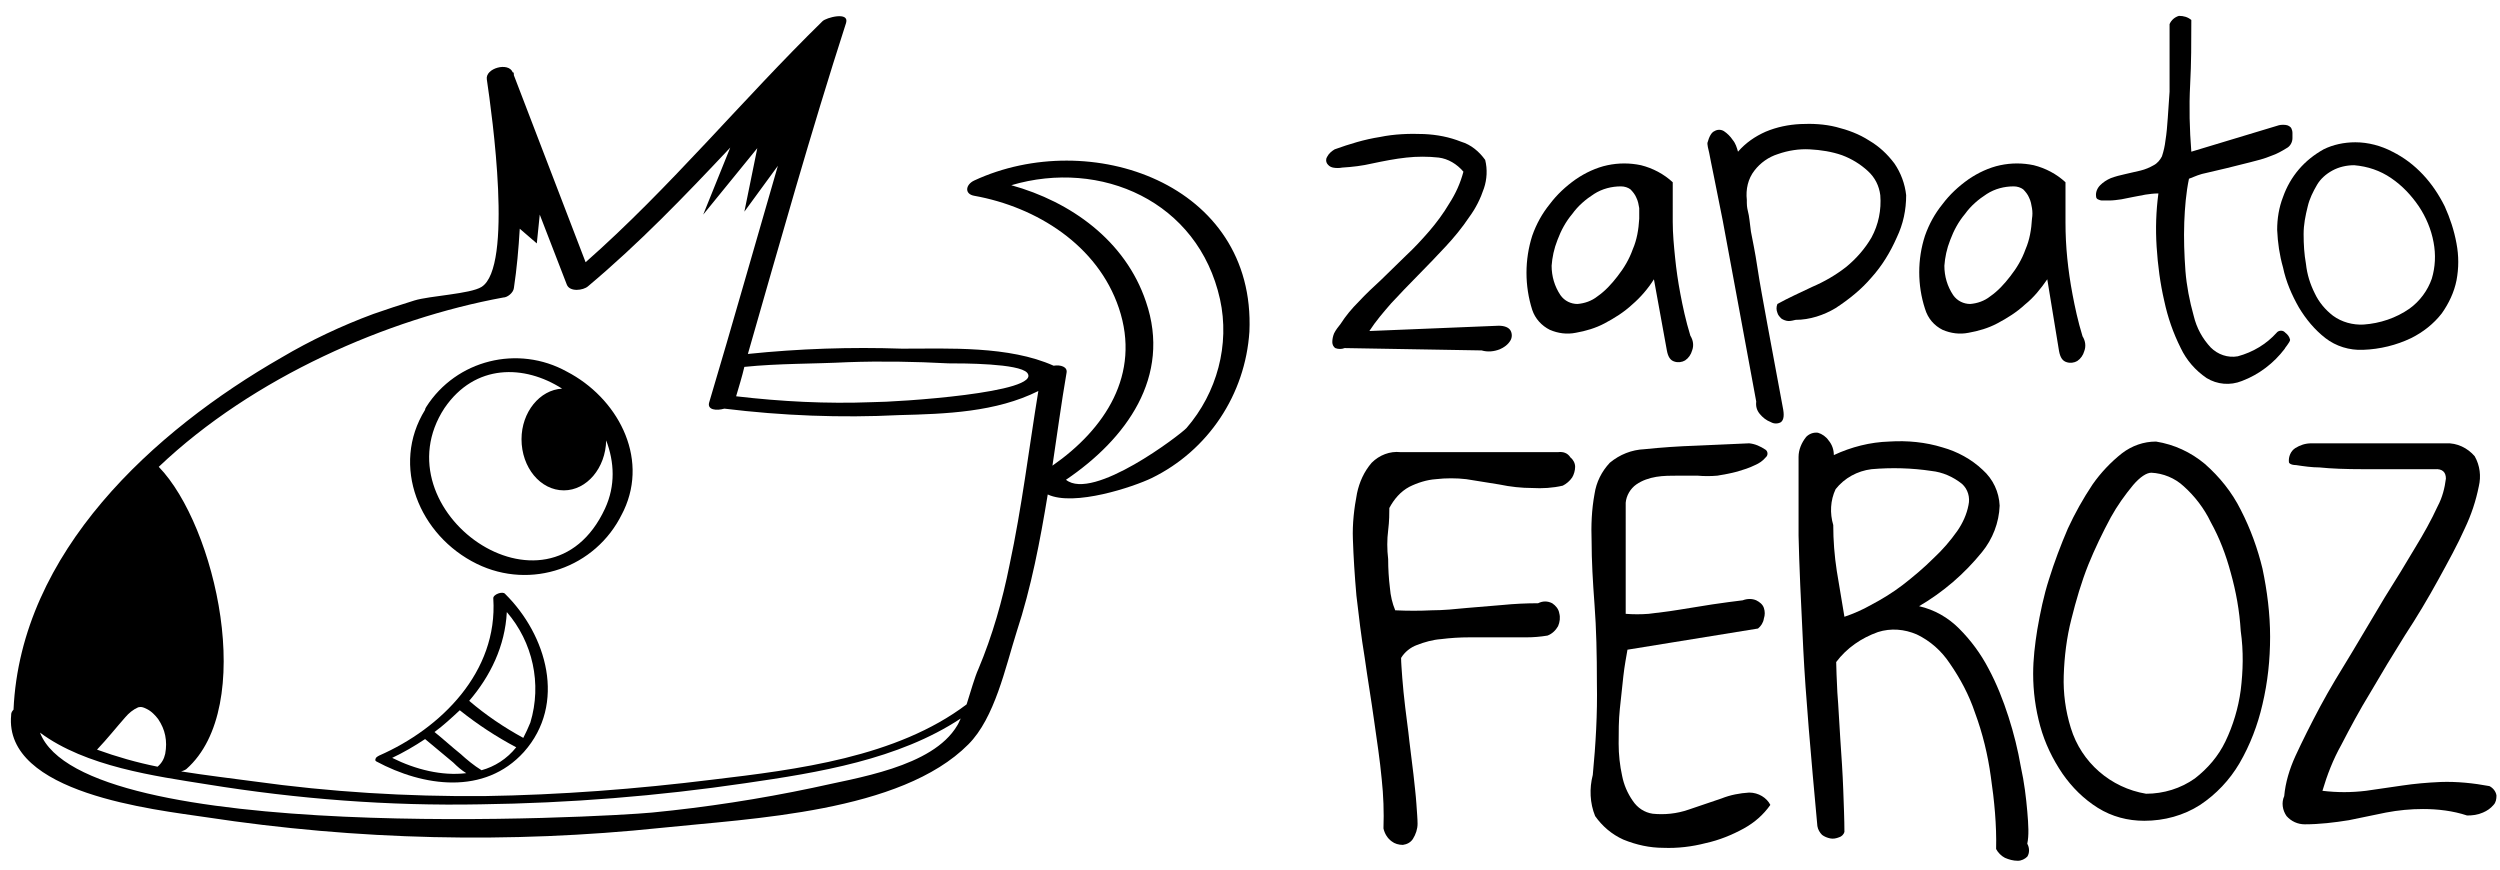
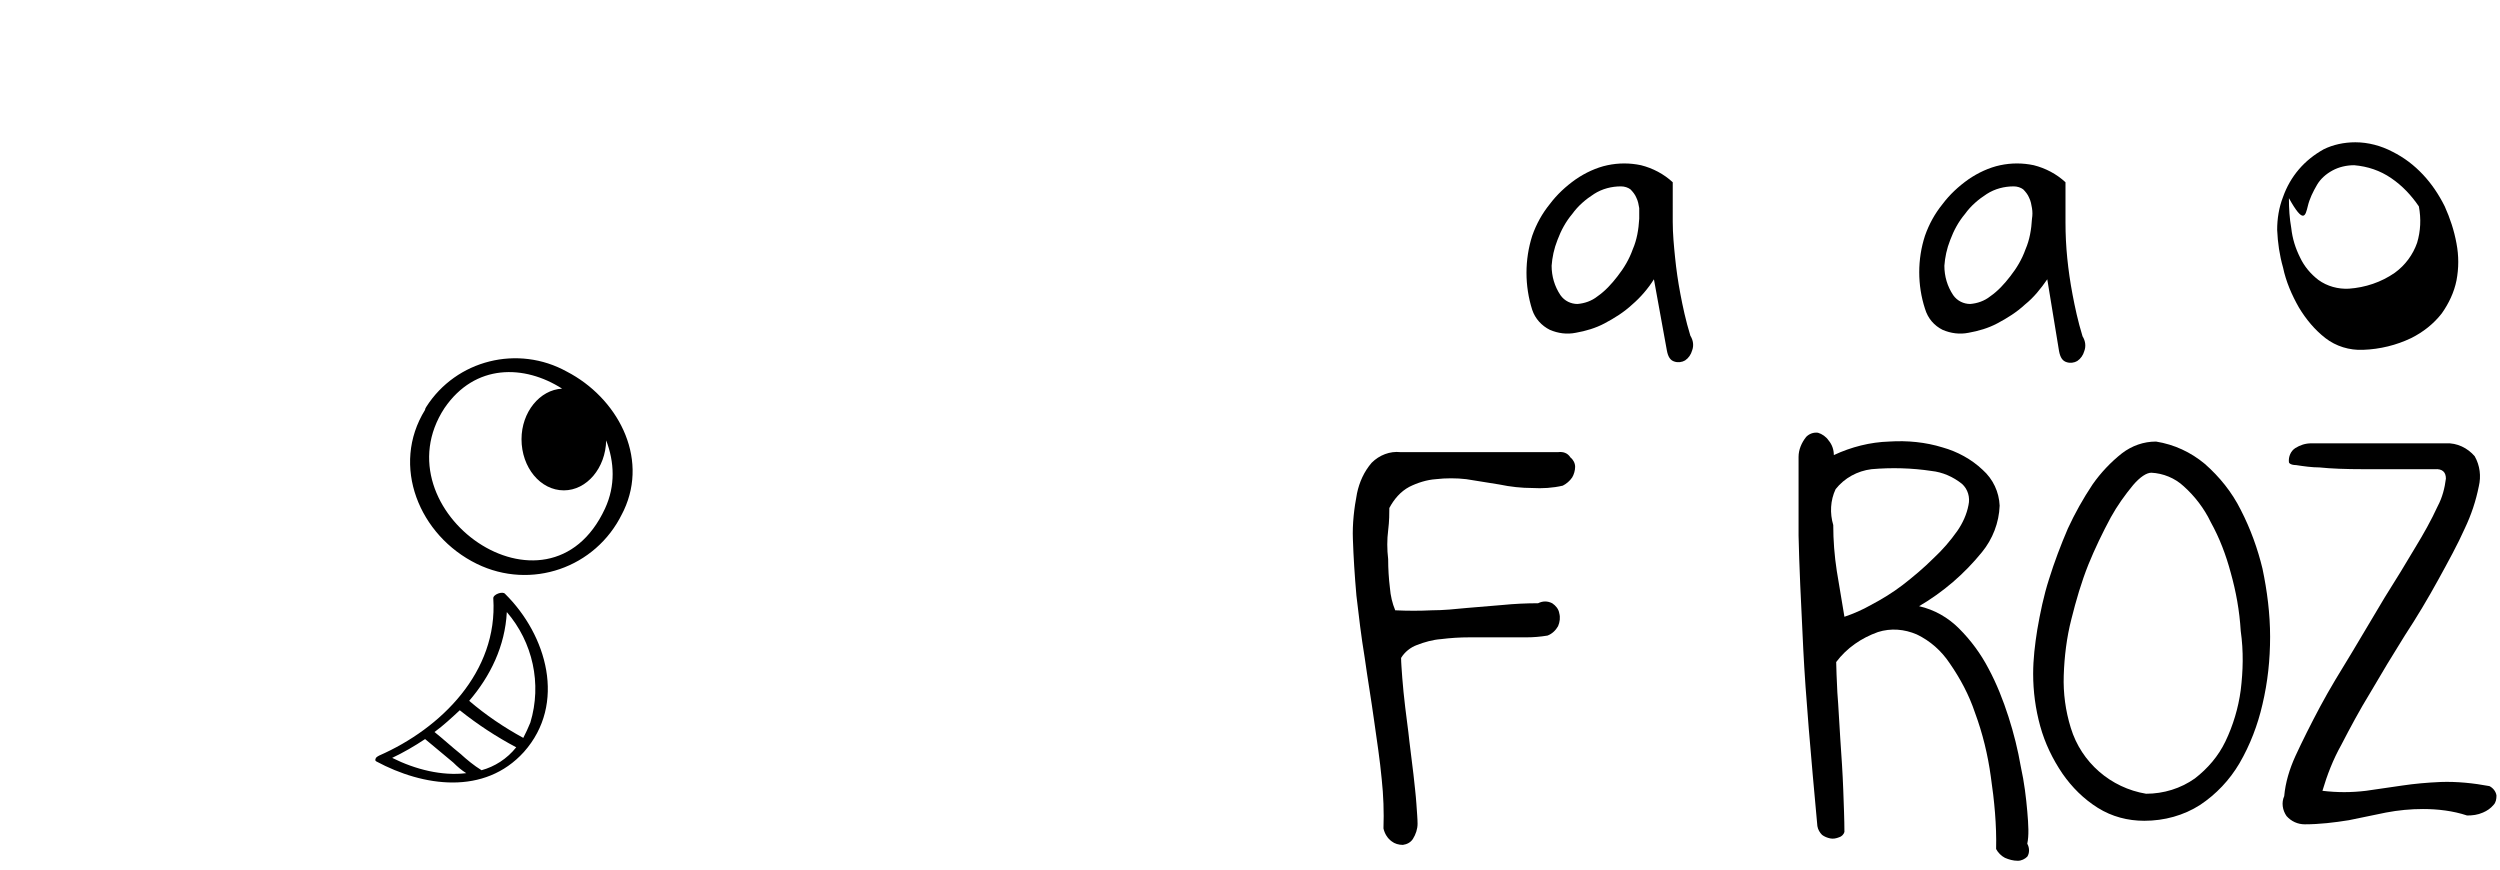
<svg xmlns="http://www.w3.org/2000/svg" xml:space="preserve" style="enable-background:new 0 0 425.2 148;" viewBox="0 0 425.2 148" y="0px" x="0px" id="Capa_1" version="1.1">
  <g>
-     <path d="M252,59.6c1,0.3,2.1,0.2,3.1-0.2c0.7-0.3,1.4-0.8,1.8-1.5c0.3-0.5,0.3-1.2,0-1.7c-0.3-0.5-1-0.8-2-0.8l-22,0.9   c1.1-1.7,2.4-3.2,3.7-4.7c1.5-1.6,3-3.2,4.6-4.8c1.6-1.6,3.1-3.2,4.7-4.9c1.4-1.5,2.8-3.2,4-5c1.1-1.5,1.9-3.1,2.5-4.9   c0.5-1.5,0.6-3.2,0.2-4.8c-1-1.4-2.4-2.6-4.1-3.1c-2-0.8-4.1-1.2-6.3-1.3c-2.5-0.1-5.1,0-7.5,0.5c-2.6,0.4-5.2,1.2-7.7,2.1   c-0.5,0.3-1,0.7-1.3,1.3c-0.2,0.3-0.2,0.8,0,1.1c0.2,0.3,0.5,0.6,1,0.7c0.5,0.1,1.1,0.1,1.6,0c1.7-0.1,3.4-0.3,5.1-0.7   c1.9-0.4,3.9-0.8,5.8-1c1.8-0.2,3.7-0.2,5.5,0c1.6,0.2,3.1,1.1,4.2,2.4c-0.5,1.9-1.3,3.7-2.4,5.4c-1,1.7-2.2,3.3-3.4,4.7   c-1.3,1.5-2.6,2.9-4,4.2l-4.1,4c-1.4,1.3-2.7,2.5-3.9,3.8c-1.2,1.2-2.2,2.4-3.1,3.8c-0.4,0.5-0.8,1-1.1,1.6c-0.2,0.5-0.3,1-0.3,1.5   c0,0.4,0.2,0.8,0.5,1c0.5,0.2,1.1,0.2,1.6,0L252,59.6z" />
    <path d="M263.6,56.1c1.4,0.6,2.9,0.8,4.4,0.5c1.7-0.3,3.4-0.8,4.9-1.6c1.7-0.9,3.3-1.9,4.7-3.2c1.4-1.2,2.7-2.7,3.7-4.3   c0,0,2.2,12.1,2.2,12.1c0.2,1.1,0.6,1.7,1.3,1.9c0.6,0.2,1.3,0.1,1.8-0.2c0.6-0.4,1-1,1.2-1.7c0.3-0.8,0.2-1.7-0.3-2.5   c-0.8-2.6-1.3-5-1.7-7.1c-0.4-2.1-0.7-4.2-0.9-6.2c-0.2-2-0.4-4-0.4-6.1V31c-1.5-1.4-3.4-2.4-5.4-2.9c-1.9-0.4-3.8-0.4-5.7,0   c-1.9,0.4-3.8,1.3-5.4,2.4c-1.7,1.2-3.2,2.6-4.4,4.2c-1.3,1.6-2.3,3.4-3,5.4c-1.3,4.1-1.3,8.5,0,12.6   C261.1,54.2,262.2,55.4,263.6,56.1z M264.9,40.8c0.6-1.6,1.4-3.1,2.5-4.4c1-1.4,2.3-2.5,3.7-3.4c1.4-0.9,3-1.3,4.6-1.3   c0.6,0,1.2,0.2,1.6,0.5c0.4,0.4,0.8,0.9,1,1.4c0.3,0.6,0.4,1.2,0.5,1.8c0,0.6,0,1.2,0,1.8c-0.1,1.8-0.4,3.6-1.1,5.2   c-0.6,1.7-1.5,3.2-2.6,4.6c-1,1.3-2.1,2.5-3.4,3.4c-1,0.8-2.2,1.2-3.4,1.3c-1.1,0-2.2-0.5-2.9-1.5c-1-1.5-1.5-3.2-1.5-5h0   C264,43.8,264.3,42.3,264.9,40.8z" />
-     <path d="M318.3,47.2c1.8-2,3.2-4.3,4.3-6.8c1.1-2.3,1.6-4.7,1.6-7.2c-0.2-1.9-0.9-3.8-2-5.4c-1.2-1.6-2.6-2.9-4.3-3.9   c-1.7-1.1-3.6-1.8-5.6-2.3c-2-0.5-4.1-0.6-6.1-0.5c-2,0.1-4,0.5-5.9,1.3c-1.8,0.8-3.4,1.9-4.7,3.4c-0.2-0.7-0.4-1.4-0.9-2   c-0.4-0.6-0.9-1.1-1.5-1.5c-0.5-0.3-1.1-0.3-1.6,0c-0.5,0.2-0.9,0.9-1.2,2h0v0.2c0,0.2,0.1,0.7,0.3,1.5c0.2,0.9,0.4,2.2,0.8,4   l1.5,7.5l2.3,12.4l3.4,18.4c-0.1,0.8,0.1,1.5,0.6,2.1c0.5,0.6,1.1,1.1,1.9,1.4c0.5,0.3,1.2,0.3,1.7,0c0.5-0.4,0.6-1.2,0.3-2.6   l-2.6-14c-0.7-3.9-1.3-7-1.7-9.7c-0.4-2.7-0.8-4.5-1.1-6.1c-0.2-1.5-0.3-2.7-0.5-3.4c-0.2-0.8-0.2-1.3-0.2-1.5V34   c-0.2-1.8,0.2-3.6,1.3-5c1-1.3,2.4-2.3,4-2.8c1.7-0.6,3.6-0.9,5.4-0.8c1.9,0.1,3.8,0.4,5.5,1c1.6,0.6,3.1,1.5,4.4,2.7   c1.2,1.1,1.9,2.5,2.1,4.1c0.2,2.5-0.3,5-1.5,7.2c-1.1,1.9-2.6,3.6-4.3,5c-1.8,1.4-3.7,2.5-5.8,3.4c-2.1,1-4.1,1.9-5.9,2.9   c-0.2,0.5-0.2,1,0,1.5c0.1,0.4,0.4,0.7,0.7,1c0.3,0.2,0.8,0.4,1.2,0.4c0.4,0,0.8-0.1,1.2-0.2c2.4,0,4.8-0.8,6.8-2   C314.5,50.9,316.6,49.2,318.3,47.2z" />
    <path d="M330.4,56.1c1.4,0.6,2.9,0.8,4.4,0.5c1.7-0.3,3.4-0.8,4.9-1.6c1.7-0.9,3.3-1.9,4.7-3.2c1.5-1.2,2.7-2.7,3.8-4.3l2,12.2   c0.2,1.1,0.6,1.7,1.3,1.9c0.6,0.2,1.3,0.1,1.8-0.2c0.6-0.4,1-1,1.2-1.7c0.3-0.8,0.2-1.7-0.3-2.5c-0.8-2.6-1.3-5-1.7-7.1   c-0.4-2.1-0.7-4.2-0.9-6.2c-0.2-2-0.3-4-0.3-6.1v-6.8c-1.5-1.4-3.4-2.4-5.4-2.9c-1.9-0.4-3.8-0.4-5.7,0c-1.9,0.4-3.8,1.3-5.4,2.4   c-1.7,1.2-3.2,2.6-4.4,4.2c-1.3,1.6-2.3,3.4-3,5.4c-1.3,4-1.3,8.4,0,12.4C327.9,54.2,329,55.4,330.4,56.1z M331.7,40.8   c0.6-1.6,1.4-3.1,2.5-4.4c1-1.4,2.3-2.5,3.7-3.4c1.4-0.9,3-1.3,4.6-1.3c0.6,0,1.2,0.2,1.6,0.5c0.4,0.4,0.8,0.9,1,1.4   c0.3,0.6,0.4,1.2,0.5,1.8c0.1,0.6,0.1,1.2,0,1.8c-0.1,1.8-0.4,3.6-1.1,5.2c-0.6,1.7-1.5,3.2-2.6,4.6c-1,1.3-2.1,2.5-3.4,3.4   c-1,0.8-2.2,1.2-3.4,1.3c-1.1,0-2.2-0.5-2.9-1.5c-1-1.5-1.5-3.2-1.5-5C330.8,43.8,331.1,42.3,331.7,40.8z" />
-     <path d="M389.5,57.8c-0.1-0.5-0.4-0.9-0.8-1.2c0,0-0.1-0.1-0.1-0.1c-0.4-0.4-1.1-0.3-1.4,0.1c-1.7,1.9-4,3.3-6.6,4   c-1.7,0.3-3.4-0.3-4.6-1.5c-1.4-1.5-2.4-3.3-2.9-5.4c-0.7-2.5-1.2-5.1-1.4-7.6c-0.2-2.8-0.3-5.5-0.2-8.3c0.1-2.5,0.3-5,0.8-7.4   c1-0.4,1.9-0.8,3-1l3.4-0.8l4-1c1.2-0.3,2.4-0.6,3.6-1.1c0.9-0.3,1.8-0.8,2.6-1.3c0.6-0.3,1-1,1-1.7v-0.9c0-0.3-0.1-0.6-0.2-0.8   c-0.1-0.2-0.4-0.4-0.7-0.5c-0.4-0.1-1-0.1-1.4,0l-14.9,4.5c-0.3-3.8-0.4-7.6-0.2-11.4c0.2-3.7,0.2-7.3,0.2-11   c-0.6-0.5-1.3-0.7-2.1-0.7c-0.7,0.2-1.3,0.7-1.6,1.4v11.5c-0.1,1.5-0.2,3-0.3,4.4c-0.1,1.4-0.2,2.7-0.4,3.9   c-0.1,0.9-0.3,1.8-0.6,2.7c-0.3,0.6-0.8,1.2-1.4,1.5c-0.7,0.4-1.4,0.7-2.2,0.9c-0.9,0.2-1.7,0.4-2.6,0.6c-0.9,0.2-1.7,0.4-2.5,0.7   c-0.7,0.3-1.3,0.7-1.8,1.2c-0.5,0.5-0.8,1.2-0.7,1.9c0,0.2,0.1,0.4,0.3,0.5c0.2,0.1,0.5,0.2,0.7,0.2h1.2c0.7,0,1.4-0.1,2.1-0.2   l2-0.4l2.1-0.4c0.7-0.1,1.4-0.2,2.2-0.2c-0.4,3-0.5,6-0.3,9.1c0.2,3.1,0.6,6.2,1.3,9.2c0.6,2.8,1.5,5.4,2.8,8   c1,2.1,2.5,3.8,4.4,5.1c1.8,1.1,4,1.3,6,0.5c2.9-1.1,5.4-3,7.3-5.5C388.5,59.3,389.5,58.2,389.5,57.8z" />
-     <path d="M387.3,39.1L387.3,39.1c0.1,2.2,0.4,4.3,1,6.4c0.5,2.4,1.5,4.7,2.7,6.8c1.2,2,2.7,3.8,4.5,5.2c1.8,1.4,4.1,2.1,6.4,2   c2.9-0.1,5.7-0.8,8.2-2c2-1,3.8-2.4,5.2-4.2c1.2-1.7,2.1-3.6,2.5-5.6c0.4-2.1,0.4-4.2,0-6.3c-0.4-2.2-1.1-4.3-2-6.3   c-1-2-2.2-3.8-3.7-5.4c-1.5-1.6-3.2-2.9-5.2-3.9c-1.9-1-4.1-1.6-6.3-1.6c-1.9,0-3.8,0.4-5.4,1.2c-1.6,0.9-3,2-4.2,3.4   c-1.2,1.4-2.1,3-2.7,4.7C387.6,35.3,387.3,37.2,387.3,39.1z M392.5,35.1c0.3-1.3,0.9-2.5,1.6-3.7c0.6-1,1.5-1.8,2.6-2.4   c1.1-0.6,2.4-0.9,3.7-0.9c2.3,0.2,4.4,0.9,6.3,2.2c1.9,1.3,3.4,2.9,4.7,4.8c1.2,1.8,2.1,3.9,2.5,6.1c0.4,2.1,0.3,4.2-0.3,6.2   c-0.7,2-2,3.8-3.8,5.1c-2.3,1.6-5,2.5-7.8,2.7c-1.8,0.1-3.7-0.4-5.2-1.5c-1.3-1-2.4-2.3-3.1-3.8c-0.8-1.6-1.3-3.2-1.5-5   c-0.3-1.7-0.4-3.3-0.4-5.1C391.8,38.2,392.1,36.7,392.5,35.1z" />
+     <path d="M387.3,39.1L387.3,39.1c0.1,2.2,0.4,4.3,1,6.4c0.5,2.4,1.5,4.7,2.7,6.8c1.2,2,2.7,3.8,4.5,5.2c1.8,1.4,4.1,2.1,6.4,2   c2.9-0.1,5.7-0.8,8.2-2c2-1,3.8-2.4,5.2-4.2c1.2-1.7,2.1-3.6,2.5-5.6c0.4-2.1,0.4-4.2,0-6.3c-0.4-2.2-1.1-4.3-2-6.3   c-1-2-2.2-3.8-3.7-5.4c-1.5-1.6-3.2-2.9-5.2-3.9c-1.9-1-4.1-1.6-6.3-1.6c-1.9,0-3.8,0.4-5.4,1.2c-1.6,0.9-3,2-4.2,3.4   c-1.2,1.4-2.1,3-2.7,4.7C387.6,35.3,387.3,37.2,387.3,39.1z M392.5,35.1c0.3-1.3,0.9-2.5,1.6-3.7c0.6-1,1.5-1.8,2.6-2.4   c1.1-0.6,2.4-0.9,3.7-0.9c2.3,0.2,4.4,0.9,6.3,2.2c1.9,1.3,3.4,2.9,4.7,4.8c0.4,2.1,0.3,4.2-0.3,6.2   c-0.7,2-2,3.8-3.8,5.1c-2.3,1.6-5,2.5-7.8,2.7c-1.8,0.1-3.7-0.4-5.2-1.5c-1.3-1-2.4-2.3-3.1-3.8c-0.8-1.6-1.3-3.2-1.5-5   c-0.3-1.7-0.4-3.3-0.4-5.1C391.8,38.2,392.1,36.7,392.5,35.1z" />
    <path d="M265,76.9h-26.8c-1.8-0.2-3.6,0.5-4.9,1.8c-1.3,1.5-2.1,3.3-2.5,5.2c-0.5,2.6-0.8,5.2-0.7,7.8c0.1,3,0.3,6.2,0.6,9.6   c0.4,3.4,0.8,6.9,1.4,10.5c0.5,3.6,1.1,7.1,1.6,10.7c0.5,3.5,1,6.8,1.3,10c0.3,2.8,0.4,5.6,0.3,8.4c0.2,0.9,0.7,1.7,1.4,2.2   c0.5,0.4,1.2,0.6,1.9,0.6c0.7-0.1,1.3-0.4,1.7-1c0.5-0.8,0.8-1.7,0.8-2.6c0-0.8-0.1-1.9-0.2-3.4c-0.1-1.5-0.3-3.1-0.5-5l-0.7-5.7   c-0.2-2-0.5-3.9-0.7-5.7c-0.2-1.8-0.4-3.5-0.5-5c-0.1-1.5-0.2-2.6-0.2-3.4c0.6-1,1.6-1.8,2.7-2.2c1.3-0.5,2.7-0.9,4.1-1   c1.6-0.2,3.2-0.3,4.8-0.3h9.7c1.2,0,2.4-0.1,3.6-0.3c0.8-0.3,1.4-0.9,1.8-1.6c0.3-0.7,0.4-1.5,0.2-2.2c-0.1-0.7-0.6-1.3-1.2-1.7   c-0.8-0.4-1.6-0.4-2.4,0c-2,0-4.1,0.1-6.1,0.3l-6,0.5c-2,0.2-4,0.4-6,0.4c-2,0.1-4.1,0.1-6.2,0c-0.5-1.2-0.8-2.5-0.9-3.8   c-0.2-1.6-0.3-3.3-0.3-4.9c-0.2-1.7-0.2-3.3,0-4.9c0.2-1.6,0.2-2.9,0.2-3.8c0.8-1.5,1.9-2.8,3.4-3.6c1.4-0.7,3-1.2,4.5-1.3   c1.7-0.2,3.5-0.2,5.2,0l5.6,0.9c1.9,0.4,3.8,0.6,5.6,0.6c1.7,0.1,3.5,0,5.2-0.4c0.6-0.3,1.2-0.8,1.6-1.4c0.3-0.5,0.5-1.2,0.5-1.8   c0-0.6-0.3-1.2-0.8-1.6C266.6,77,265.8,76.8,265,76.9z" />
-     <path d="M297.5,134.8c-1.6,0.1-3.2,0.4-4.7,1l-5.6,1.9c-2,0.7-4.1,0.9-6.1,0.7c-1.4-0.2-2.6-1-3.4-2.2c-0.9-1.3-1.5-2.7-1.8-4.2   c-0.4-1.8-0.6-3.7-0.6-5.5c0-2,0-4,0.2-5.9c0.2-1.9,0.4-3.8,0.6-5.6c0.2-1.8,0.5-3.3,0.7-4.5l22.2-3.6c0.5-0.4,0.9-1,1-1.7   c0.2-0.6,0.2-1.2,0-1.8c-0.2-0.6-0.7-1-1.3-1.3c-0.7-0.3-1.5-0.3-2.3,0c-1.5,0.2-3.3,0.4-5.2,0.7l-5.6,0.9   c-1.8,0.3-3.6,0.5-5.2,0.7c-1.3,0.1-2.6,0.1-3.9,0c0-0.8,0-1.6,0-2.4V85.5c0.1-1.2,0.8-2.4,1.8-3.1c1-0.7,2.2-1.1,3.4-1.3   c1.2-0.2,2.5-0.2,3.8-0.2h3.2c1.1,0.1,2.3,0.1,3.4,0c1.2-0.2,2.3-0.4,3.4-0.7c1-0.3,2-0.6,3-1.1c0.7-0.3,1.3-0.7,1.8-1.3l0.1-0.1   c0.3-0.3,0.3-0.9-0.1-1.2c-0.9-0.6-1.8-1-2.8-1.1l-9,0.4c-3,0.1-5.9,0.3-8.8,0.6c-2.2,0.1-4.2,0.9-5.9,2.3   c-1.4,1.5-2.3,3.3-2.6,5.3c-0.5,2.7-0.6,5.4-0.5,8.1c0,3.2,0.2,6.8,0.5,10.8c0.3,4,0.4,8.4,0.4,13.3c0.1,5.2-0.2,10.4-0.7,15.6   c-0.6,2.3-0.5,4.8,0.4,7c1.2,1.7,2.8,3.1,4.8,4c2.2,0.9,4.5,1.4,6.8,1.4c2.4,0.1,4.9-0.2,7.2-0.8c2.3-0.5,4.5-1.4,6.5-2.5   c1.8-1,3.3-2.3,4.5-4C300.5,135.7,299.1,134.8,297.5,134.8z" />
    <path d="M344.8,138c-0.2-2.3-0.5-4.9-1.1-7.6c-0.5-2.9-1.2-5.7-2.1-8.5c-0.9-2.8-2-5.6-3.4-8.2c-1.3-2.5-3-4.8-5-6.8   c-1.9-1.9-4.2-3.2-6.8-3.8c4.1-2.4,7.7-5.5,10.7-9.2c1.8-2.2,2.9-5,3-7.9c-0.1-2.3-1.1-4.5-2.9-6.1c-1.9-1.8-4.3-3.1-6.8-3.8   c-2.9-0.9-6-1.2-9.1-1c-3.2,0.1-6.4,0.9-9.4,2.3c0-0.9-0.3-1.8-0.9-2.5c-0.4-0.6-1.1-1.1-1.8-1.3c-0.8-0.1-1.5,0.2-2,0.7   c-0.8,1-1.3,2.2-1.3,3.4v13.4c0.1,4.8,0.4,11.3,0.8,19.3c0.4,8,1.3,18.1,2.4,30.1c0.1,0.6,0.4,1.1,0.8,1.5c0.4,0.3,0.9,0.5,1.4,0.6   c0.5,0.1,1,0,1.5-0.2c0.4-0.1,0.8-0.5,0.9-0.9c0-2-0.1-4.4-0.2-7.2c-0.1-2.8-0.3-5.7-0.5-8.6c-0.2-2.9-0.3-5.5-0.5-7.9   c-0.1-2.4-0.2-4.1-0.2-5.2c1.8-2.4,4.3-4.1,7.1-5.1c2.2-0.7,4.5-0.5,6.6,0.4c2.3,1.1,4.2,2.8,5.6,4.9c1.8,2.6,3.3,5.4,4.3,8.4   c1.3,3.5,2.2,7.2,2.7,10.9c0.6,4.1,1,8.2,0.9,12.3c0,0,0,0,0,0c0.3,0.6,0.9,1.2,1.5,1.5c0.7,0.3,1.4,0.5,2.2,0.5   c0.6,0,1.2-0.3,1.6-0.7c0.4-0.6,0.4-1.5,0-2.2C345.1,142.1,345,140.3,344.8,138z M323.6,99.5c-1.7,1.3-3.5,2.4-5.4,3.4   c-1.4,0.8-3,1.5-4.5,2l-1.3-7.8c-0.4-2.6-0.6-5.2-0.6-7.8c-0.6-2-0.5-4.2,0.4-6.1c1.5-1.9,3.7-3.1,6.1-3.4   c3.4-0.3,6.9-0.2,10.2,0.3c1.9,0.2,3.7,1,5.2,2.2c1,0.9,1.4,2.3,1.1,3.6c-0.3,1.6-1,3.1-1.9,4.4c-1.2,1.7-2.5,3.2-4,4.6   C327.2,96.6,325.4,98.1,323.6,99.5z" />
    <path d="M381.1,86.7c-1.5-3-3.6-5.6-6.1-7.8c-2.4-2-5.2-3.3-8.3-3.8c-2.1,0-4.1,0.7-5.8,2c-1.9,1.5-3.6,3.3-5,5.3   c-1.6,2.4-3,4.9-4.2,7.5c-1.2,2.8-2.3,5.7-3.2,8.6c-0.9,2.8-1.5,5.7-2,8.6c-0.4,2.5-0.7,5-0.7,7.5h0c0,3,0.4,6,1.2,8.9   c0.8,2.9,2.1,5.6,3.8,8.1c1.6,2.3,3.6,4.3,6,5.8c2.4,1.5,5.1,2.2,7.9,2.2c3.4,0,6.7-0.9,9.5-2.7c2.7-1.8,5-4.2,6.7-7.1   c1.8-3.1,3.1-6.5,3.9-10c0.9-3.8,1.3-7.6,1.3-11.5c0-3.9-0.5-7.8-1.3-11.6C384,93.4,382.8,90,381.1,86.7z M381.1,117.4   c-0.4,3-1.3,6-2.6,8.7c-1.2,2.5-3,4.6-5.2,6.3c-2.4,1.7-5.3,2.6-8.3,2.6c-6-1-11-5.3-12.8-11.2c-0.9-2.9-1.3-5.9-1.2-8.9   c0.1-3.2,0.5-6.5,1.3-9.6c0.8-3.2,1.7-6.3,2.9-9.3c1.1-2.7,2.4-5.4,3.8-8c1.1-2,2.4-3.8,3.8-5.5c1.2-1.4,2.3-2.1,3.1-2.1   c2,0.1,4,0.9,5.5,2.3c1.9,1.7,3.5,3.8,4.6,6.1c1.5,2.7,2.6,5.6,3.4,8.6c0.9,3.2,1.5,6.5,1.7,9.9   C381.6,110.8,381.5,114.1,381.1,117.4z" />
    <path d="M423.4,133.7c-2.7-0.5-5.5-0.8-8.3-0.7c-2.3,0.1-4.5,0.3-6.5,0.6l-6.2,0.9c-2.5,0.3-4.9,0.3-7.4,0c0.8-2.7,1.8-5.3,3.2-7.8   c1.5-2.9,3.1-5.9,5-9c1.8-3.1,3.8-6.4,5.8-9.6c2.1-3.2,4-6.4,5.7-9.5c1.7-3.1,3.3-6,4.5-8.7c1.1-2.3,1.9-4.7,2.4-7.2   c0.4-1.7,0.2-3.5-0.7-5.1c-1.2-1.4-3-2.3-4.9-2.2h-22.9c-1,0-1.9,0.3-2.7,0.8c-0.8,0.5-1.2,1.5-1.1,2.4c0,0.2,0.4,0.5,1.2,0.5   c1.3,0.2,2.7,0.4,4,0.4c1.9,0.2,4.4,0.3,7.6,0.3h12c1.3-0.1,1.9,0.5,1.9,1.6c-0.2,1.6-0.6,3.2-1.4,4.7c-1.1,2.4-2.4,4.7-3.8,7   c-1.6,2.7-3.3,5.5-5.2,8.5L400,111c-1.9,3.1-3.8,6.2-5.4,9.2c-1.6,3-3,5.8-4.2,8.4c-1,2.2-1.7,4.5-1.9,6.8   c-0.5,1.1-0.3,2.4,0.4,3.4c0.8,0.9,1.9,1.4,3.1,1.4c2.5,0,5-0.3,7.5-0.7l6.3-1.3c2.1-0.4,4.2-0.6,6.3-0.6c2.5,0,5.1,0.3,7.5,1.1   c0.9,0,1.8-0.1,2.7-0.5c0.7-0.3,1.3-0.7,1.8-1.3c0.4-0.4,0.5-1,0.5-1.6C424.5,134.6,424,134,423.4,133.7z" />
    <path d="M96.4,63.2c-8.3-4.6-18.8-2-23.9,6c-0.1,0.2-0.2,0.3-0.2,0.5c-5.9,9.5-1,21.4,8.8,26.2c9.2,4.5,20.2,0.7,24.7-8.5   c0.1-0.2,0.2-0.4,0.3-0.6C110.4,77.6,104.9,67.6,96.4,63.2z M102.9,86.5c-9.7,20.9-38.7,0.3-27.3-17.1c5.2-7.6,13.6-7.4,20-3.3   c-3.8,0.2-6.9,4-6.9,8.6c0,4.8,3.2,8.7,7.2,8.7c3.9,0,7.1-3.8,7.2-8.5C104.5,78.6,104.7,82.6,102.9,86.5z" />
-     <path d="M165.7,30.7c-1.5,0.7-1.7,2.3,0,2.6c10.6,1.9,21,8.4,24.6,19.1c3.8,11.3-2.4,20.6-11.3,26.8c0.8-5.3,1.5-10.6,2.4-15.8   c0.2-1-1-1.4-2.2-1.2c-7.6-3.4-17.8-2.9-25.8-2.9c-8.7-0.3-17.5,0-26.2,0.9c5.4-18.8,10.7-37.7,16.7-56.3c0.6-2-3.4-0.9-4-0.3   C126.2,17,114,31.9,99.6,44.6L87.4,12.8c0-0.2,0-0.4-0.1-0.5l-0.1,0l0,0c-0.7-1.8-4.7-0.7-4.4,1.2c0.9,6.1,4.5,31.9-0.9,35.3   c-1.9,1.2-8.8,1.5-11.4,2.3c-2.6,0.8-4.7,1.5-7,2.3c-5.4,2-10.7,4.5-15.6,7.4C26.1,73.3,3.5,93.9,2.3,120.7   c-0.2,0.2-0.4,0.5-0.4,0.8v0.1h0C0.6,135,26.4,137.7,35.1,139c25.6,3.9,51.6,4.5,77.4,1.8c15.2-1.6,40.7-2.6,52.2-14.2   c4.5-4.5,6.3-13.1,8.2-19.1c2.5-7.6,4-15.5,5.3-23.4c4.5,2.1,14.6-1.3,17.7-2.8c9.6-4.7,15.9-14.2,16.6-24.9   C213.6,31.1,185.3,21.6,165.7,30.7z M144.2,61.6c5.7-0.2,11.4-0.1,17.1,0.2c2.5,0,12,0,13.4,1.6c2.8,3.4-22.3,5-26.4,5   c-7.7,0.3-15.4-0.1-23.1-1c0.5-1.7,1-3.3,1.4-5C132.4,61.8,138.4,61.9,144.2,61.6z M21.3,122c0.6-0.7,1.3-1.3,2.2-1.7   c0.5-0.1,0.7-0.1,1.5,0.3c0.4,0.2,0.8,0.5,1.1,0.8c0.3,0.3,0.5,0.5,0.8,0.9c0.6,0.9,1,1.8,1.2,2.8c0.2,1,0.2,2,0,3.1   c-0.2,0.9-0.6,1.6-1.3,2.2c-3.5-0.7-7-1.7-10.3-2.9C18.3,125.6,19.8,123.7,21.3,122z M138.2,134c-9,1.9-18.1,3.3-27.3,4.2   c-8.3,0.8-96.7,5.6-104.1-13.6c7.8,5.8,19.6,7.4,28.4,8.8c15.4,2.5,30.9,3.7,46.5,3.4c15.1-0.2,30.2-1.4,45.1-3.6   c12.4-1.8,26-4,36.6-11c-0.2,0.4-0.4,0.9-0.6,1.2C158.6,130.5,145.6,132.3,138.2,134z M171.7,96.1c-1.2,6-2.9,12-5.3,17.7   c-0.6,1.3-1.3,3.8-2,6c-11.9,9-28.9,11.1-43.2,12.8c-12.9,1.6-25.9,2.6-38.9,2.8c-13.1,0.1-26.2-0.7-39.1-2.5   c-3.7-0.5-8-1-12.4-1.7c0.4-0.1,0.8-0.3,0.9-0.4c12-10.6,5-41.4-4.7-51.4c16.1-15.3,39-25.2,58.6-28.8c0.7,0,1.7-0.8,1.8-1.6   c0.5-3.3,0.8-6.7,1-10.1l2.9,2.5l0.5-4.9l4.6,11.9c0.5,1.3,2.8,1,3.6,0.3c8.7-7.3,16.5-15.4,24.2-23.6l-4.6,11.4l9.2-11.3   l-2.2,10.8l5.7-7.8c-3.9,13.4-7.7,26.9-11.7,40.3c-0.3,1.2,1.2,1.4,2.6,1c9.8,1.2,19.8,1.6,29.7,1.1c8-0.2,16.5-0.5,23.7-4.1   C175,76.3,173.8,86.3,171.7,96.1z M201.8,72.8c-1,1.1-15.9,12.5-20.5,8.8c10.2-6.9,18-17.5,13.6-30.3c-3.5-10.4-12.8-17-22.9-19.8   c15.2-4.5,31.8,2.7,35.5,19.4C209.2,58.6,207,66.8,201.8,72.8z" />
    <path d="M83.9,101.8c0.8,12.5-8.9,22.1-19.4,26.7c-0.4,0.2-0.6,0.4-0.6,0.5c-0.1,0.2-0.1,0.4,0.1,0.5c8,4.3,18.4,5.8,25.1-1.6   c7.3-8.2,3.9-19.9-3.2-26.9C85.5,100.5,83.8,101.1,83.9,101.8z M66.7,128.9c1.9-0.9,3.8-2,5.6-3.2c1.6,1.3,3.2,2.7,4.8,4   c0.7,0.7,1.4,1.3,2.2,1.8C75.2,132,70.7,130.9,66.7,128.9z M81.9,131c-1.3-0.8-2.5-1.8-3.6-2.8c-1.5-1.2-2.9-2.5-4.4-3.7   c1.5-1.1,2.9-2.4,4.3-3.7c3,2.4,6.2,4.5,9.6,6.3C86.2,129.1,84.1,130.4,81.9,131z M90.2,122.9c-0.4,1-0.8,1.8-1.2,2.6   c-3.3-1.8-6.4-3.9-9.2-6.3c3.6-4.2,6.1-9.3,6.4-15.1C90.6,109.2,92.2,116.3,90.2,122.9z" />
  </g>
</svg>